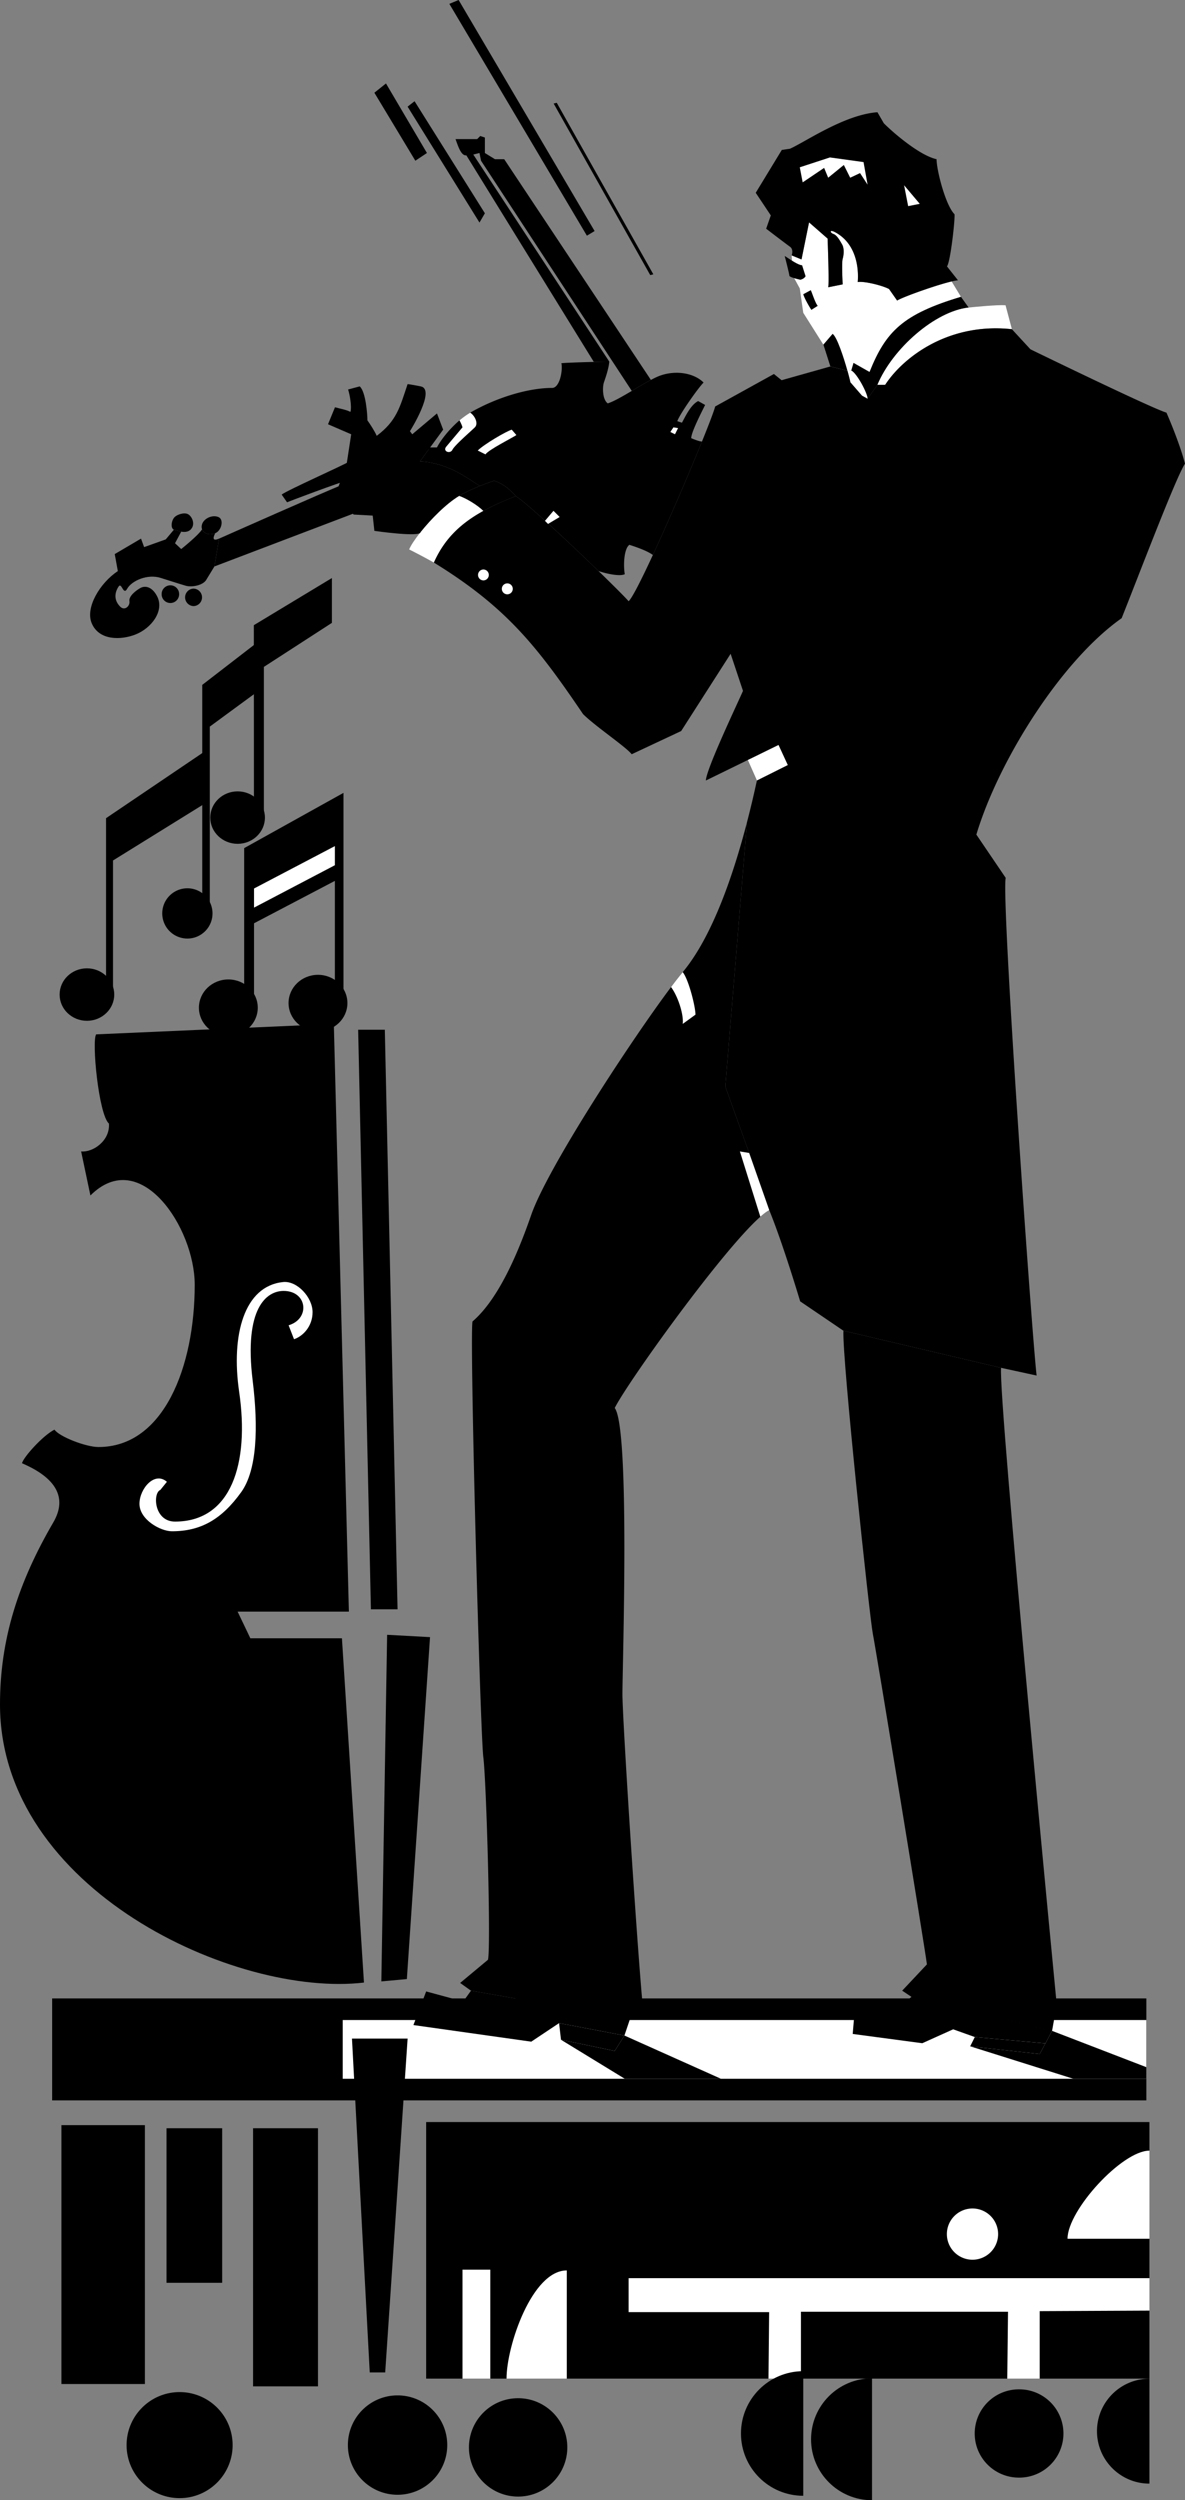
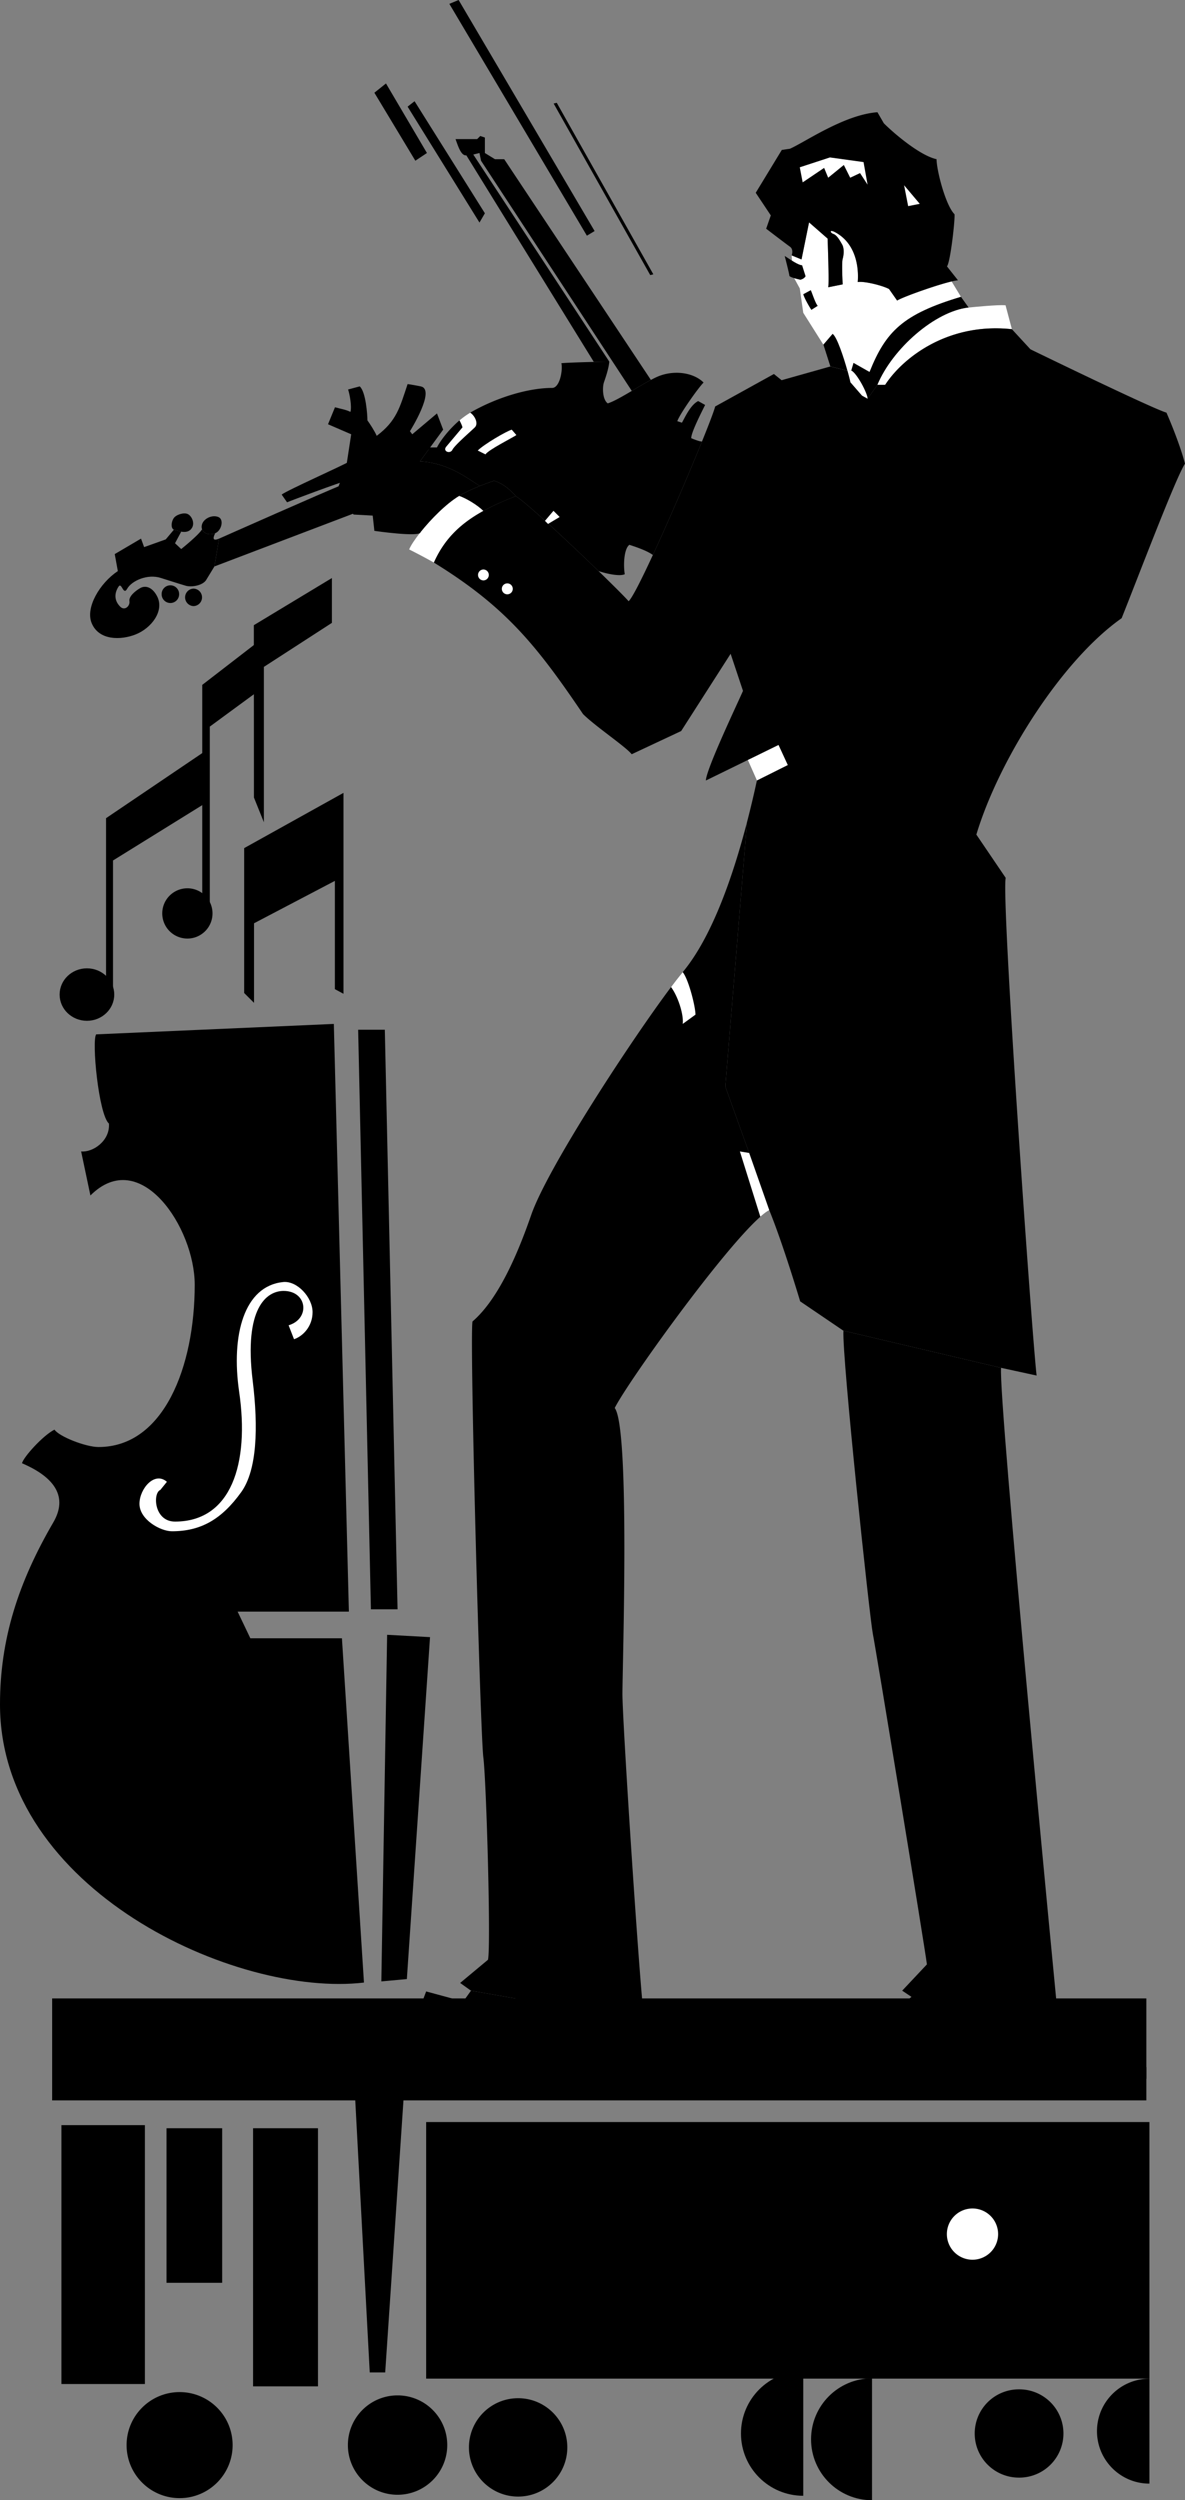
<svg xmlns="http://www.w3.org/2000/svg" width="256.094" height="540.305">
  <rect width="100%" height="100%" fill="#808080" stroke="none" />
  <path d="m83.164 222.527 2.754 125.25H80.16l-2.758-125.25h5.762m-11.019-1.254-51.356 2.254c-1 1.254.5 17.285 2.758 19.29.25 3.757-3.508 6.261-6.012 6.011l2.004 9.52c10.77-10.774 22.543 6.93 22.543 19.289 0 17.703-6.68 35.07-20.793 35.07-2.754 0-8.516-2.258-9.516-3.758-2.507 1.25-6.765 6.012-7.015 7.266 7.324 3.137 9.875 7.43 6.765 12.773C3.996 341.914 0 354.152 0 368.316c0 40.082 51.016 63.375 78.656 60.122l-4.761-74.399h-19.79l-2.753-5.762h24.046l-3.253-127.004m11.519 132.012-1.25 74.902 5.512-.503 5.008-73.895-9.27-.504" />
  <path d="M61.871 290.637c1.371 0 2.48-1.11 2.48-2.48a2.481 2.481 0 1 0-2.48 2.48M35.82 323.852a2.128 2.128 0 0 0 0-4.254 2.125 2.125 0 0 0-2.125 2.125c0 1.175.95 2.129 2.125 2.129" />
  <path fill="#fff" d="M62.371 286.402c4.73-1.43 4.043-7.43-1.082-7.43-3.652 0-8.61 3.645-6.684 19.372 1.25 10.187.938 19.37-2.48 24.117-4.219 5.86-8.7 8.45-14.969 8.45-2.504 0-7.015-2.536-7.015-5.93 0-3.258 3.257-7.098 5.93-4.758l-1.419 1.754c-1.672.664-1.394 6.843 3.172 6.843 12.164 0 16.121-12.547 13.86-28.054-1.786-12.258 1.066-22.868 9.52-23.715 3.007-.301 6.347 3.308 6.347 6.512 0 3.046-2.063 5.199-4.008 5.847l-1.172-3.008" />
  <path d="M71.727 134.602v-9.688l-16.868 10.188.02 37.242 2.148 5.344v-33.57l14.7-9.516" />
-   <path d="M51.352 182.352c3.261 0 5.902-2.536 5.902-5.668 0-3.13-2.64-5.668-5.902-5.668s-5.907 2.539-5.907 5.668c0 3.132 2.645 5.668 5.907 5.668m17.367 40.515c3.511 0 6.36-2.73 6.36-6.101s-2.849-6.106-6.36-6.106c-3.512 0-6.36 2.735-6.36 6.106 0 3.37 2.848 6.101 6.36 6.101m-19.371 1.004c3.511 0 6.359-2.734 6.359-6.105 0-3.371-2.848-6.106-6.36-6.106-3.511 0-6.359 2.735-6.359 6.106 0 3.37 2.848 6.105 6.36 6.105" />
  <path d="M74.23 214.762V171.34l-21.46 11.94v31.313l2.128 2.129v-17.2l17.473-9.164v23.399l1.86 1.004" />
-   <path fill="#fff" d="m54.898 192.008 17.473-9.164v4.133l-17.473 9.164v-4.133" />
  <path d="M40.496 202.824c3 0 5.43-2.433 5.43-5.433s-2.43-5.43-5.43-5.43a5.431 5.431 0 1 0 0 10.863" />
  <path d="M45.34 195.973V157.02l9.894-7.262v-10.649l-11.523 8.895v45.59l1.629 2.379m-26.555 24.625c3.262 0 5.906-2.54 5.906-5.668 0-3.133-2.644-5.672-5.906-5.672-3.262 0-5.902 2.539-5.902 5.672 0 3.129 2.64 5.668 5.902 5.668" />
  <path d="M24.422 214.387v-28.434L44.21 173.68v-11.274L22.918 176.81v34.82l1.504 2.758m223.32 239.514V431.86H11.27v22.043h236.472M31.313 515.195V459.25h-18.04v55.945h18.04m16.699-21.879v-33.398H35.988v33.398h12.024m20.707 22.379v-55.777H54.69v55.777h14.03m31.23-1.672h148.46v-55.441H92.098v55.441h7.851m-61.133 25.829c6.329 0 11.457-5.13 11.457-11.457 0-6.329-5.128-11.458-11.457-11.458-6.324 0-11.457 5.13-11.457 11.458s5.133 11.457 11.457 11.457m47.102-.727c5.934 0 10.738-4.809 10.738-10.738 0-5.93-4.804-10.739-10.738-10.739-5.93 0-10.734 4.809-10.734 10.739 0 5.93 4.804 10.738 10.734 10.738m26.055.391c5.87 0 10.629-4.758 10.629-10.63 0-5.866-4.758-10.628-10.63-10.628-5.87 0-10.628 4.762-10.628 10.629 0 5.87 4.758 10.629 10.629 10.629m108.215-4.098a9.538 9.538 0 1 0-.001-19.075 9.538 9.538 0 0 0-9.539 9.54c0 5.265 4.27 9.535 9.54 9.535m28.222-21.375c-6.262 0-11.336 5.078-11.336 11.336 0 6.262 5.074 11.336 11.336 11.336v-22.672" />
-   <path fill="#fff" d="M135.02 449.227h112.722v-12.692H74.062v12.692h60.958m-35.07 41.25h6.01v23.546h-6.01v-23.546m9.519 23.546h13.023v-23.378c-7.515 0-13.023 16.308-13.023 23.378m138.941-14.695v-7.012H135.852v7.344h30.367l-.14 14.363h7.015v-14.449h44.75l-.16 14.45h7.011v-14.579l23.715-.117m0-15.531v-19.04c-5.898 0-17.703 12.86-17.703 19.04h17.703" />
  <path d="M79.906 512.688h3.34l4.844-72.145H76.066l3.84 72.144" />
  <path fill="#fff" d="M210.168 488.332a5.536 5.536 0 1 0 0-11.074 5.536 5.536 0 1 0 0 11.074" />
  <path d="M188.453 513.965c-7.273 0-13.172 5.894-13.172 13.172 0 7.273 5.899 13.168 13.172 13.168v-26.34m-14.859-1.547c-7.434 0-13.461 6.027-13.461 13.465 0 7.433 6.027 13.46 13.46 13.46v-26.925m58.367-63.191h15.782v-2.504l-20.375-7.848-1.441 2.703-1.23 2.305-15.028-1.668 22.293 7.012m-111.137-12.024.414 3.594 11.61 2.418 2.097-3.332-14.12-2.68" />
  <path d="m134.945 439.883-2.097 3.332-11.61-2.418 13.782 8.43h20.789l-20.864-9.344" />
  <path d="m134.945 439.883 1.243-3.68-34.403-6.012-1.672 2.336-8.015-2.172-2.754 7.266 25.468 3.59 6.012-4.008 14.121 2.68m75.723.327-1 2.005 15.027 1.668 1.23-2.305-15.257-1.367" />
  <path d="m225.926 441.578 1.441-2.703-30.39-7.348-2.004 1.668-10.356 2.34-.336 4.008 15.031 2.004 6.68-3.008 4.676 1.672 15.258 1.367m-9.578-145.988c-.668 6.344 12.023 137.605 12.023 137.605l-1.004 5.68-30.39-7.348-2.004-1.336 5.343-5.68c-.336-3.003-11.023-68.136-11.691-71.476-.668-3.34-6.68-59.785-6.348-65.46l34.07 8.015M187.496 86.172c0-1.129-2.281-5.48-3.535-6.106l.488-1.66 3.465 1.961c3.508-8.765 7.223-12.484 19.75-16.238l1.668 2.336c-7.266.808-16.445 8.879-19.707 16.7l-2.129 3.007" />
  <path fill="#fff" d="m187.496 86.172-1.21-.668-2.505-2.883c-.09-.46-.324-1.39-.64-2.512l.82-.043c1.254.625 3.535 4.977 3.535 6.106m31.188-15.032c-13.817-1.503-23.586 6.18-27.387 12.024h-1.672c3.262-7.82 12.441-15.89 19.707-16.7 1.129-.124 6.223-.624 7.977-.5l1.375 5.177" />
  <path fill="#fff" d="M205.656 60.82c-3.511.825-10.91 3.496-11.77 4.14l-1.753-2.503c-1.38-.75-5.387-1.754-6.766-1.504.258-3.094-.34-8.344-4.883-10.77-1.293-.69-1.129.126-.375.376.75.25 1.375 1.379 1.875 2.254.504.875.38 2.253.13 3.132-.255.875 0 5.512 0 5.512l-3.134.625c.25-.625-.125-10.523-.125-10.523l-4.007-3.504-1.63 8.015-2.128-.879.25 4.383 1.504 2.758.75 5.262 4.344 6.886 1.503 4.72 3.7.91.82-.044.488-1.66 3.465 1.961c3.508-8.765 7.223-12.484 19.75-16.238l-2.008-3.309" />
  <path d="M183.14 80.11c-.827-2.95-2.234-7.243-3.199-7.97l-2.004 2.34 1.504 4.72 3.7.91" />
  <path fill="#fff" d="M104.469 110.406c-4.871 2.684-8.403 6-10.7 11.168 0 0-2.34-1.336-5.343-2.84.336-.843 1.242-2.21 2.46-3.742 2.231-2.793 5.516-6.133 8.348-7.836 1.504.5 3.98 1.996 5.235 3.25" />
  <path d="M104.469 110.406c2.086-1.148 4.418-2.183 7.004-3.195-1.672-1.836-2.84-2.668-4.68-3.336-.68.234-1.828.64-3.11 1.152-1.476.598-3.132 1.336-4.449 2.13 1.504.5 3.98 1.995 5.235 3.25m-57.125 5.991s23.715-10.523 26.386-11.523l3.34 5.844-30.73 11.691 1.004-6.012" />
  <path d="m72.395 88.008-1.504 3.676 5.007 2.168-1.027 6.73-1.836 4.875 3.363 5.738 4.149.227.363 3.305s9.977 1.433 9.977.265c2.23-2.793 5.515-6.133 8.347-7.836 1.317-.793 2.973-1.531 4.45-2.129-2.735-1.738-6.852-4.984-12.922-5.328l1.836-2.508 3.175-4.34-1.336-3.507-5.343 4.508-.5-.668s5.676-9.016 2.336-9.684c-1.993-.398-2.84-.5-2.84-.5-1.688 5.063-2.375 7.957-6.68 11.188-.332-.836-1.504-2.672-2.004-3.34 0-1.168-.332-6.18-1.668-7.348l-2.508.668c.336 1 .836 3.672.504 4.844-1.004-.504-2.171-.668-3.34-1.004" />
  <path d="M92.598 97.191 90.762 99.7c6.07.344 10.187 3.59 12.922 5.328a70.254 70.254 0 0 1 3.109-1.152c1.84.668 3.008 1.5 4.68 3.336 2.453 1.562 11.46 9.977 17.87 16.191 2.005.668 4.673 1.18 5.677.68-.336-2.008-.168-5.512 1-6.348 1.003.332 3.738 1.2 5.074 2.2 3.472-7.496 7.8-17.586 10.613-24.516-.668 0-2.328-.73-2.328-.73 0-1.168 1.84-4.844 3.008-7.18l-1.504-.836c-1.668.836-2.84 3.508-3.508 4.676l-1-.332c.5-1.504 4.508-7.184 5.676-8.352-1.992-1.996-5.856-2.738-9.352-1.504-.574.203-1.27.535-2.035.942-1.258.668-2.707 1.539-4.125 2.375-2.004 1.183-3.945 2.304-5.195 2.695-1.168-.836-1.168-3.504-.836-4.508.336-1.004 1.004-2.84 1.172-4.508-.598 0-1.875.02-3.348.055-2.652.062-5.934.172-7.008.277.332 1.504-.336 5.344-2.004 5.344-5.312 0-12.222 2.172-17.703 5.344a16.333 16.333 0 0 0-2.32 1.668c-2.23 1.902-4.11 4.344-4.86 5.847h-1.671" />
-   <path fill="#fff" d="m145.54 92.352-.669 1 1 .5.668-1.336-1-.164" />
  <path d="M136.54 84.477c1.417-.836 2.866-1.707 4.124-2.375l-31.7-47.7h-2.003l-2.172-1.336v-3.34l-1-.335-.668.668h-4.676c.5 1.336 1.168 3.675 2.336 3.507l27.551 44.645a172.74 172.74 0 0 1 3.348-.055l-29.395-44.758 1.336-.332.336 1.668 32.582 49.743" />
  <path fill="#fff" d="M99.297 90.844a16.333 16.333 0 0 1 2.32-1.668c1.004.668 1.836 2.34 1.004 3.176-.836.832-4.344 3.84-4.844 4.84-.5 1.003-2.172.335-1.336-.669.836-1 2.672-3.171 3.508-4.171-.168-.668-.652-1.508-.652-1.508" />
  <path d="m156.75 234.8 5.156 14.36 4.34 12.36c3.008 7.347 6.68 19.707 6.68 19.707l9.351 6.347 34.07 8.016 7.68 1.668c-1-8.352-7.68-103.203-6.68-107.547l-6.343-9.352c4.836-16.117 18.434-37.66 31.394-46.761 3.22-8.008 11.692-30.391 13.696-33.399-1.336-5.011-4.008-11.023-4.008-11.023-3.34-1-29.395-13.692-29.395-13.692l-4.007-4.343c-13.817-1.504-23.586 6.18-27.387 12.023h-1.672l-2.129 3.008-1.21-.668-2.505-2.883c-.09-.46-.324-1.39-.64-2.512l-3.7-.91-10.523 2.965-1.668-1.34-12.691 7.016c-.243.969-1.325 3.805-2.852 7.578-2.812 6.93-7.14 17.02-10.613 24.516-2.469 5.336-4.504 9.359-5.242 9.992-.778-.89-3.32-3.434-6.508-6.524-6.41-6.214-15.418-14.629-17.871-16.191-2.586 1.012-4.918 2.047-7.004 3.195-4.871 2.684-8.403 6-10.7 11.168 15.56 9.574 22.239 17.98 32.231 32.735 2.672 2.668 9.184 7.011 10.52 8.683l10.687-5.012 10.691-16.699 2.672 8.016c-1.004 2.34-8.015 17.035-8.015 19.371l9.054-4.43 1.965 4.43a223.016 223.016 0 0 1-2.129 8.984l-4.695 57.149" />
  <path fill="#fff" d="M104.457 125.43a1.182 1.182 0 0 0 0-2.364 1.182 1.182 0 0 0 0 2.363m5.176 3.005a1.182 1.182 0 1 0 .003-2.364 1.182 1.182 0 0 0-.003 2.364" />
  <path d="m161.445 177.652-4.695 57.149 5.156 14.36 4.34 12.359c-.527.277-1.176.761-1.926 1.425-8.273 7.278-28.718 35.817-31.472 41.328 3.34 4.34 1.668 55.778 1.668 61.79 0 6.011 3.675 62.457 4.675 70.14h-3.003l-34.403-6.012-2.34-1.671 6.012-5.008c.668-2.672-.332-38.41-1-43.754-.668-5.348-3.008-90.852-2.34-94.188 6.145-5.27 10.442-16.566 12.696-23.047 3.53-10.16 21.617-37.765 30.21-49.214a79.074 79.074 0 0 1 2.52-3.223c6.355-7.629 10.883-20.809 13.902-32.434" />
  <path fill="#fff" d="M145.023 213.309a79.074 79.074 0 0 1 2.52-3.223c1.25 1.5 2.758 7.43 2.758 9.184l-2.758 2.003c.25-2.003-1.02-5.96-2.52-7.964m16.587-49.071 6.64-3.25 2.004 4.34-6.68 3.34-1.965-4.43m2.711 98.707c.75-.664 1.399-1.148 1.926-1.425l-4.34-12.36-2.004-.332 4.418 14.117" />
  <path d="M37.574 114.477c-.668-.332-.586-1.586-.086-2.422.504-.832 2.172-1.336 3.008-1 .906.363 1.652 1.918 1 3.004-.5.836-1.336 1.004-2.336.836l-1.586-.418m8.934.75c1.336-.5 1.992-2.977.668-3.504-1.668-.668-4.09.836-3.508 2.672.414.964 1.59 1.316 2.84.832" />
  <path d="M46.508 115.227c-.668 1.34-.336 1.671.836 1.171l-1.004 6.012-1.836 3.008c-.836 1.168-3.172 1.5-4.344 1.168-1.168-.336-5.344-1.672-5.344-1.672-2.921-.973-6.37.586-7.347 2.34-.832 1.504-1.168-1.504-1.836-.504-.93 1.395-.996 3.012.336 4.344 1 1.004 2.168-.168 2.004-1.168-.168-1.004 1.168-2.172 2.336-2.84 1.168-.668 2.671-.168 3.675 1.836 1.563 3.129-1.285 6.84-4.675 8.183-3.16 1.254-7.977 1.364-9.52-2.503-1.332-3.329 1.773-8.586 5.676-11.192l-.668-3.672 5.68-3.34.668 1.836 4.675-1.668 1.754-2.09 1.586.419-1.336 2.503 1.336 1.254s3.676-2.922 4.508-4.257c.414.964 1.59 1.316 2.84.832m15.532-6.677c1.167-.503 11.023-4.175 13.358-4.843l.5-4.176c-2.003 1.168-13.691 6.344-15.027 7.348l1.168 1.672" />
  <path d="M41.832 130.98a1.891 1.891 0 0 0 0-3.78 1.891 1.891 0 0 0 0 3.78m-5.012-.667c1.043 0 1.89-.848 1.89-1.891a1.889 1.889 0 1 0-3.777 0c0 1.043.844 1.89 1.887 1.89M89.594 21.875l15.195 24.215-1.168 2.004L88.09 23.047l1.504-1.172m-6.18-3.84 8.852 15.031-2.504 1.668L80.91 20.04l2.504-2.004M97.11.832l29.726 50.102 1.668-1L99.114 0l-2.005.832m44.086 58.449-20.875-37.07-.668.164 20.875 37.074.668-.168m34.028 3.426c.25.5 1.004 2.883 1.504 3.383l-1.38.875c-.5-.75-1.503-2.504-1.753-3.38l1.629-.878m-5.637-7.391c.629.375 2.883 2.004 3.758 2.004l.754 2.38c-.38.628-1.13.753-1.13.753s-2.378-.504-2.378-.879-1.004-4.258-1.004-4.258m3.633.754-2.13-.879s.5-1.25-.374-1.878c-.875-.625-5.137-3.883-5.137-3.883l1.004-2.88-3.258-4.886 5.637-9.266 1.754-.253c3.34-1.477 11.773-7.372 18.91-7.891l1.379 2.383c2.453 2.449 7.945 7.023 11.398 7.765 0 2.336 1.922 9.934 3.883 11.899.125 1.25-.879 10.27-1.629 11.27l2.38 3.007c-.321.02-.798.106-1.38.242-3.511.825-10.91 3.496-11.77 4.14l-1.753-2.503c-1.38-.75-5.387-1.754-6.766-1.504.258-3.094-.34-8.344-4.883-10.77-1.293-.69-1.129.126-.375.376.75.25 1.375 1.379 1.875 2.254.504.875.38 2.253.13 3.132-.255.875 0 5.512 0 5.512l-3.134.625c.25-.625-.125-10.523-.125-10.523l-4.007-3.504-1.63 8.015" />
  <path fill="#fff" d="m186.621 35.027-7.266-1.004-6.511 2.13.625 3.257 4.636-3.129.875 2.125 3.383-2.754 1.375 2.754 2.13-1 1.628 2.504-.875-4.883m8.766 5.008.879 4.512 2.504-.5zM103.246 97.36c1.336-1.337 6.18-4.176 7.348-4.508l1.004 1.168c-1.004.668-6.016 3.171-6.684 4.175l-1.668-.836m14.527 15.2.668.668 2.508-1.504-1.336-1.336-1.84 2.172" />
</svg>